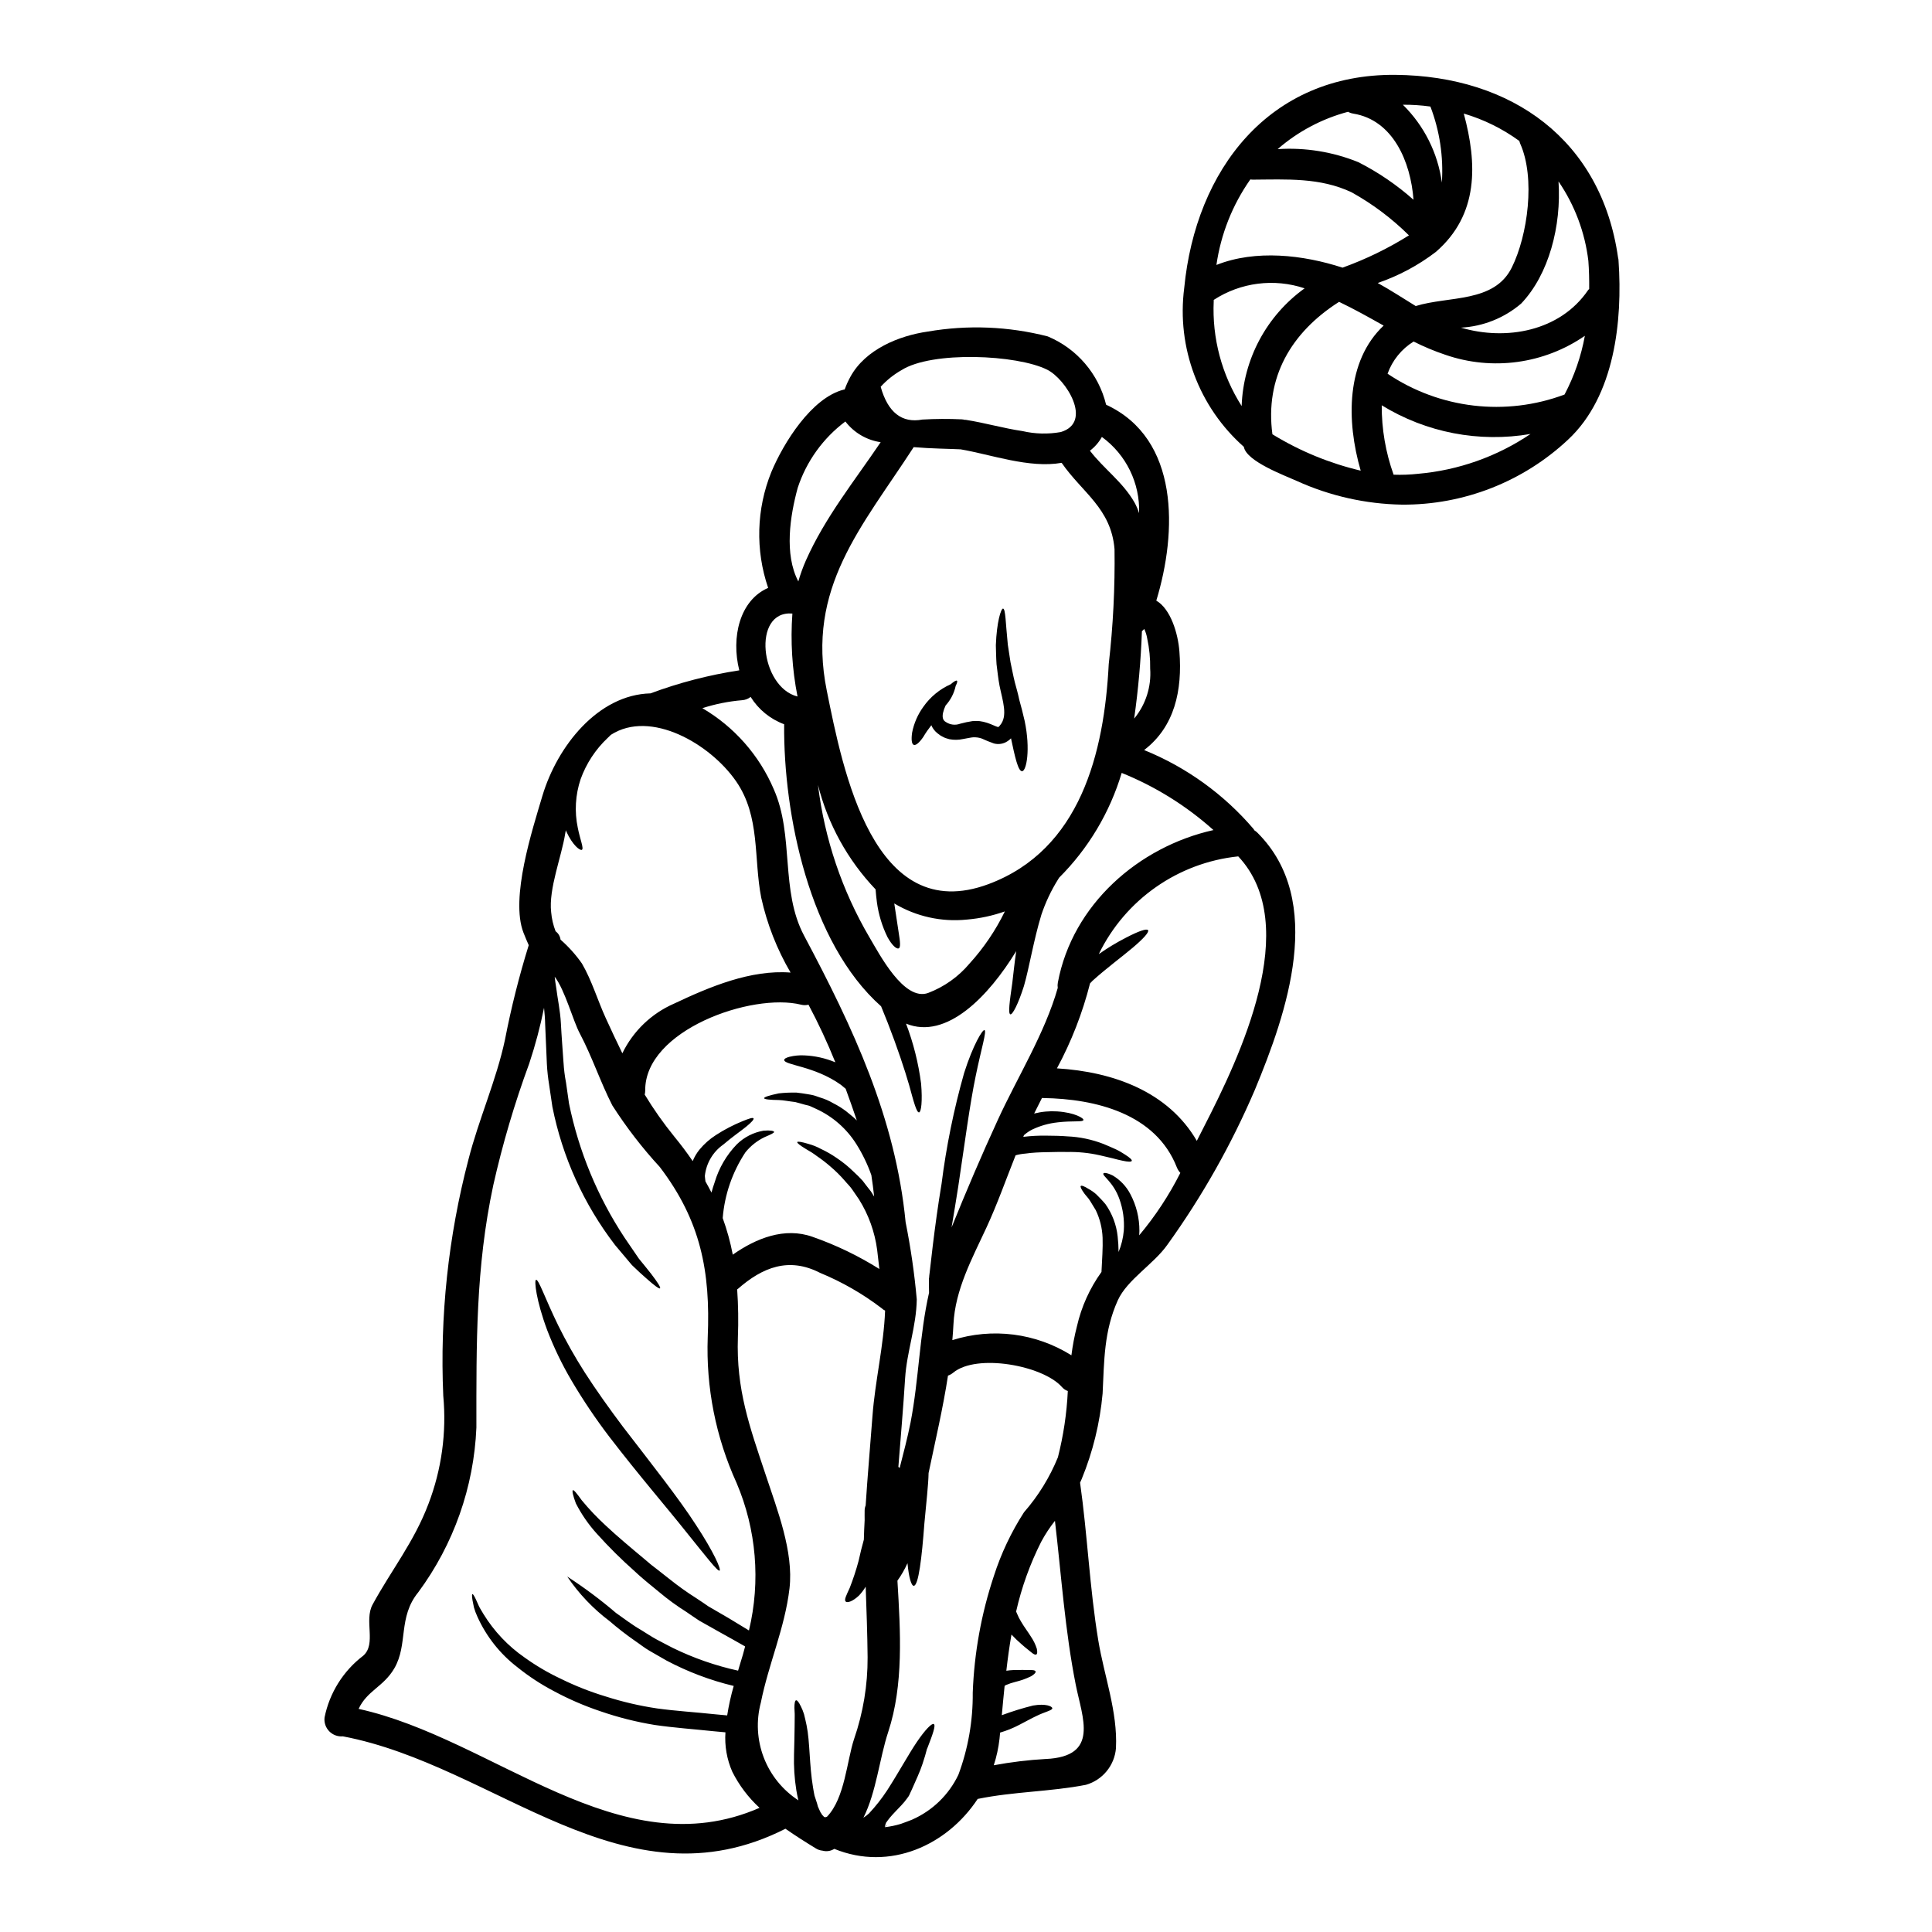
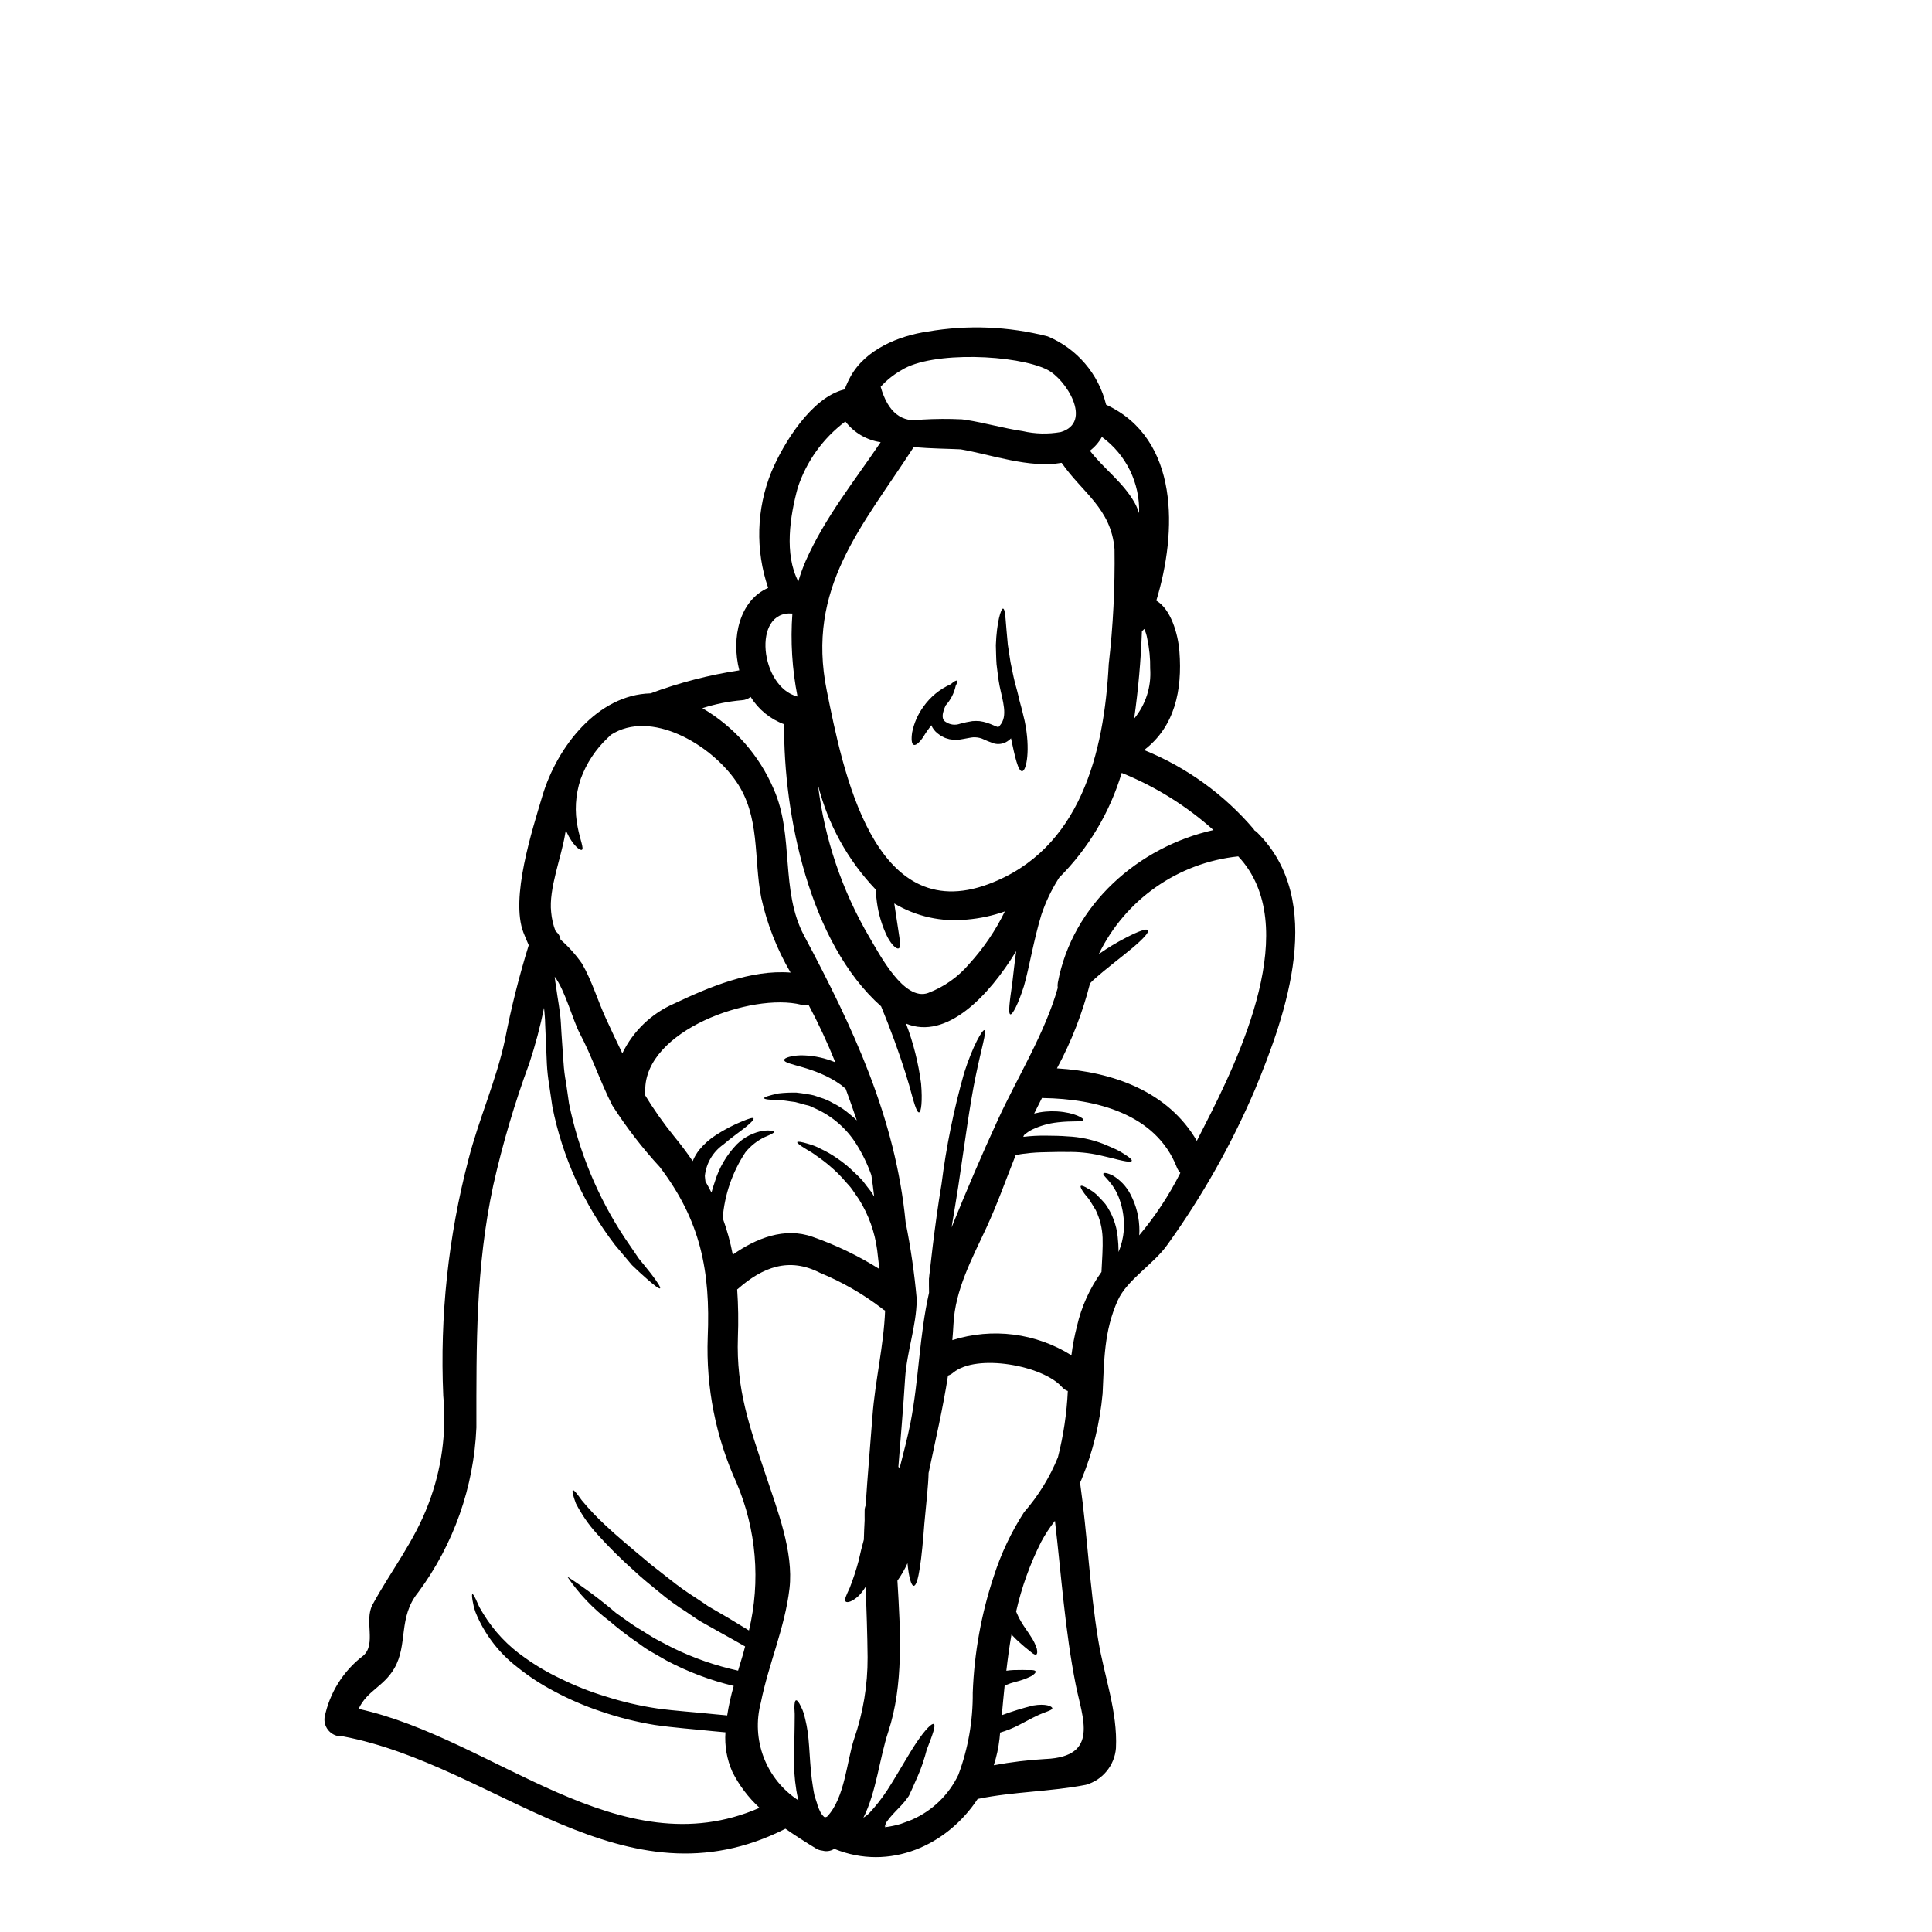
<svg xmlns="http://www.w3.org/2000/svg" fill="#000000" width="800px" height="800px" version="1.1" viewBox="144 144 512 512">
  <g>
-     <path d="m572.93 213.14c1.09 15.828-0.988 35.84-13.383 47.379-11.922 11.168-27.684 17.332-44.023 17.215-9.602-0.164-19.07-2.293-27.82-6.262-3.223-1.465-13.406-5.195-14.07-9.055-11.922-10.551-17.844-26.324-15.801-42.113 3.039-31.309 22.461-56.758 55.965-56.469 30.941 0.293 54.578 17.32 59 48.395 0.086 0.297 0.133 0.602 0.133 0.91zm-7.781 7.434c0.023-2.481-0.027-4.934-0.215-7.434-0.902-7.555-3.617-14.777-7.91-21.055 0.789 11.754-2.535 24.652-9.914 32.379h-0.004c-4.469 3.812-10.07 6.047-15.934 6.367 11.941 3.519 26.25 0.988 33.684-9.938 0.09-0.113 0.188-0.219 0.293-0.32zm-6.527 27.98c2.574-4.883 4.391-10.129 5.383-15.562-10.82 7.461-24.543 9.328-36.961 5.035-2.887-0.969-5.703-2.144-8.422-3.516-3.199 1.977-5.633 4.984-6.902 8.527 13.824 9.305 31.293 11.359 46.902 5.516zm-13.992-33.633c4.266-8.582 6.297-23.82 2.238-32.855-0.105-0.238-0.156-0.48-0.238-0.719h-0.004c-4.449-3.242-9.426-5.695-14.707-7.25 3.57 13.246 4.023 26.766-7.406 36.668-4.656 3.559-9.859 6.34-15.402 8.234 3.438 1.895 6.715 4.051 10.07 6.106 8.793-2.719 20.762-0.773 25.449-10.184zm4.988 44.082-0.004 0.004c-13.633 2.344-27.652-0.355-39.441-7.598-0.031 6.266 1.031 12.492 3.148 18.391 2.172 0.078 4.344-0.004 6.504-0.242 10.664-0.93 20.918-4.562 29.789-10.555zm-23.508-66.621c0.453-6.859-0.582-13.73-3.039-20.148-2.418-0.336-4.859-0.496-7.301-0.48 5.633 5.543 9.27 12.797 10.34 20.629zm-7.516 4.555c-0.746-10.043-5.41-21.129-15.965-22.828v-0.004c-0.484-0.074-0.957-0.234-1.383-0.48-6.894 1.832-13.273 5.215-18.656 9.895 7.305-0.473 14.621 0.711 21.402 3.461 5.273 2.684 10.18 6.027 14.602 9.957zm-1.199 9.445c-4.519-4.481-9.629-8.32-15.191-11.414-8.395-3.969-17.238-3.41-26.277-3.356l0.004-0.004c-0.195 0-0.391-0.02-0.586-0.051-4.734 6.742-7.812 14.504-8.98 22.66 10.391-4.133 22.969-2.691 33.418 0.715 6.16-2.215 12.066-5.086 17.613-8.562zm-12.793 62.359c-3.836-13.195-3.918-29.047 6.078-38.453-3.891-2.184-7.832-4.398-11.809-6.297-12.766 8.129-19.68 20.094-17.668 35.098v-0.004c0.066 0.051 0.137 0.098 0.211 0.133 7.18 4.375 15.004 7.582 23.188 9.512zm-14.863-48.328c-8.078-2.707-16.949-1.578-24.09 3.066v0.32c-0.457 9.809 2.129 19.523 7.402 27.809 0.434-12.422 6.598-23.941 16.688-31.195z" />
    <path d="m477.21 364.66c18.176 18.066 7.781 47.836-0.664 68.168-6.195 14.477-13.961 28.23-23.156 41.012-3.625 5.172-10.66 9.246-13.164 14.766-3.676 8.156-3.598 15.961-4.023 24.703v-0.004c-0.707 7.785-2.574 15.422-5.543 22.652-0.133 0.32-0.297 0.637-0.43 0.961 1.969 13.883 2.535 27.945 4.824 41.785 1.543 9.379 5.168 18.945 4.688 28.539h0.004c-0.355 4.598-3.535 8.488-7.969 9.754-9.445 1.84-19.105 1.781-28.617 3.727h-0.055c-8.102 12.312-23.289 19.242-38 13.246-0.059 0.039-0.121 0.074-0.188 0.105-0.891 0.508-1.945 0.641-2.934 0.371-0.621-0.055-1.223-0.254-1.754-0.586-2.664-1.625-5.41-3.356-8.078-5.223-42.852 21.719-76.531-16.758-117.29-24.488-1.348 0.117-2.68-0.379-3.621-1.352s-1.391-2.316-1.227-3.66c1.316-6.519 4.961-12.336 10.254-16.363 3.543-3.117 0.16-9.324 2.481-13.562 4.984-9.141 11.02-16.652 14.789-26.648v0.004c3.496-9.129 4.84-18.941 3.934-28.676-0.926-21.09 1.324-42.199 6.676-62.621 2.719-10.66 7.406-21.055 9.676-31.738v-0.004c1.641-8.457 3.742-16.82 6.297-25.047-0.453-0.984-0.883-2.051-1.387-3.301-3.574-9.168 2.363-27.344 5.008-36.27 3.938-13.16 14.711-26.809 28.648-27.16h0.004c7.613-2.836 15.496-4.879 23.527-6.102-2.211-8.742 0.105-18.574 7.648-21.852-3.422-10.012-3.117-20.922 0.855-30.727 3.223-7.703 10.66-19.68 19.211-21.824 0.07 0.004 0.145-0.004 0.211-0.027 0.426-1.176 0.941-2.32 1.547-3.414 3.973-7.219 12.844-10.844 20.492-11.938 10.559-1.816 21.383-1.383 31.766 1.281 7.746 3.227 13.496 9.949 15.48 18.105 19.512 9.016 18.844 33.754 13.301 51.918 3.809 2.211 5.781 8.742 6.129 13.535 0.789 10.184-1.223 19.852-9.352 26.062v0.004c11.215 4.551 21.168 11.734 29.02 20.941 0.074 0.102 0.137 0.211 0.188 0.324 0.285 0.18 0.551 0.391 0.797 0.621zm-14.094 77.848c9.309-18.18 26.234-53.25 9.031-71.559-15.969 1.664-29.945 11.457-36.957 25.902 2.309-1.625 4.731-3.09 7.246-4.375 3.277-1.703 5.465-2.477 5.809-1.969 0.348 0.508-1.223 2.238-4.023 4.613-2.797 2.375-6.93 5.406-10.66 8.766-0.238 0.238-0.48 0.48-0.691 0.719v0.004c-1.988 7.836-4.934 15.398-8.77 22.516 14.957 0.906 29.5 6.18 37.07 19.211 0.664-1.328 1.332-2.609 1.945-3.828zm-6.297 12.34c-0.398-0.43-0.715-0.926-0.934-1.465-5.57-14.285-21.559-18.176-35.426-18.391-0.105 0-0.211-0.027-0.32-0.027-0.691 1.387-1.387 2.754-2.078 4.133h0.004c2-0.508 4.066-0.695 6.125-0.562 4.637 0.297 7.113 1.844 6.926 2.293-0.16 0.586-2.754 0.133-6.848 0.609l0.004 0.004c-2.332 0.25-4.602 0.891-6.715 1.895-0.793 0.398-1.523 0.902-2.188 1.488-0.055 0.156-0.117 0.305-0.188 0.453 2.031-0.246 4.082-0.352 6.129-0.316 1.969 0.027 3.652 0.027 5.547 0.188 3.266 0.137 6.488 0.812 9.539 1.996 1.273 0.535 2.426 1.016 3.383 1.469 0.957 0.453 1.73 0.957 2.363 1.359 1.25 0.789 1.918 1.387 1.785 1.676-0.129 0.293-0.988 0.27-2.453-0.051-0.719-0.133-1.602-0.375-2.641-0.641-1.039-0.27-2.129-0.477-3.356-0.789h-0.004c-2.863-0.652-5.801-0.945-8.738-0.879-1.574-0.055-3.574 0.023-5.41 0.051-1.84 0.027-3.754 0.105-5.598 0.375-0.875 0.066-1.738 0.215-2.582 0.453-2.559 6.422-4.848 12.949-7.754 19.215-3.785 8.152-8.266 16.387-8.715 25.551-0.055 1.414-0.188 2.797-0.297 4.211l0.004 0.004c10.598-3.359 22.133-1.887 31.551 4.019 0.328-2.594 0.816-5.164 1.469-7.699 1.184-5.18 3.394-10.074 6.5-14.387 0.16-3.328 0.395-6.367 0.297-9.055-0.098-2.543-0.715-5.035-1.816-7.328-0.559-0.906-1.09-1.758-1.516-2.481-0.426-0.719-1.121-1.387-1.496-1.918-0.789-1.094-1.145-1.785-0.957-2 0.188-0.211 0.934 0.055 2.078 0.789h0.004c0.723 0.391 1.402 0.867 2.019 1.414 0.719 0.719 1.574 1.574 2.426 2.586 1.805 2.543 2.926 5.508 3.25 8.605 0.152 1.363 0.23 2.734 0.242 4.102 0.754-1.816 1.219-3.738 1.387-5.699 0.184-2.812-0.203-5.633-1.148-8.289-1.625-4.609-4.609-6.184-4.262-6.82 0.105-0.27 1.012-0.188 2.481 0.531 1.984 1.176 3.602 2.887 4.664 4.934 1.598 3.008 2.418 6.367 2.398 9.777 0 0.375-0.027 0.746-0.055 1.148h-0.004c4.262-5.074 7.918-10.625 10.902-16.539zm-12.23-120.44c3.051-3.707 4.562-8.445 4.219-13.234 0.047-2.68-0.219-5.352-0.785-7.969-0.148-0.879-0.41-1.73-0.789-2.531-0.18 0.219-0.383 0.418-0.613 0.586-0.277 7.742-0.965 15.461-2.051 23.133zm0.086-57.211c0.492 0.891 0.891 1.828 1.199 2.797 0.262-7.949-3.43-15.516-9.863-20.199-0.793 1.422-1.871 2.664-3.168 3.648 3.703 4.836 8.715 8.27 11.832 13.754zm20.918 86.793h0.004c-7.172-6.426-15.406-11.559-24.336-15.16-3.137 10.484-8.832 20.023-16.574 27.762-0.105 0.188-0.211 0.324-0.32 0.508h0.004c-1.828 2.926-3.301 6.059-4.398 9.328-2.078 6.848-3.172 13.855-4.613 18.867-1.543 4.875-3.035 7.648-3.598 7.516-0.637-0.184-0.211-3.328 0.508-8.312 0.297-2.363 0.559-5.223 1.039-8.445-7.273 11.938-18.469 23.617-29.207 19.211l0.004-0.004c1.953 5.129 3.293 10.469 3.996 15.91 0.395 4.664 0.027 7.516-0.531 7.621-0.664 0.105-1.414-2.754-2.613-7.141-1.223-4.262-3.195-10.156-5.699-16.602-0.586-1.492-1.18-2.961-1.758-4.367-18.977-16.844-25.902-50.871-25.691-74.75h-0.004c-3.68-1.363-6.801-3.91-8.875-7.242-0.656 0.52-1.457 0.824-2.293 0.875-3.57 0.301-7.09 1.008-10.5 2.106 8.449 4.949 15.086 12.484 18.926 21.492 5.465 12.34 1.652 26.836 8.047 38.824 12.953 24.332 24.199 48.234 26.891 75.922 1.352 6.754 2.34 13.578 2.953 20.441-0.105 7.195-2.637 13.805-3.09 20.918-0.48 7.832-1.18 15.668-1.785 23.473v0.004c0.121 0.078 0.238 0.168 0.348 0.266 1.016-3.996 2.078-7.992 2.883-12.043 2.207-11.434 2.344-23.16 4.898-34.379 0-0.637-0.027-1.277-0.027-1.918v-1.816l0.055-0.348 0.027-0.426 0.105-0.828c0.27-2.238 0.531-4.609 0.828-7.141 0.609-4.961 1.359-10.609 2.316-16.312v0.012c1.254-9.961 3.258-19.812 5.996-29.473 2.398-7.516 4.875-11.512 5.383-11.352 0.664 0.211-0.828 4.875-2.316 12.152-1.547 7.406-2.906 17.773-4.637 29.367-0.586 3.731-1.18 7.328-1.758 10.766 3.891-9.621 7.992-19.238 12.312-28.617 5.168-11.246 12.391-22.785 15.828-34.855l-0.004-0.004c-0.07-0.469-0.062-0.945 0.027-1.41 3.863-20.668 21.398-35.992 41.254-40.414zm-27.766-43.988c1.16-10.121 1.676-20.301 1.535-30.484-0.906-10.82-8.555-14.957-14.016-22.863-8.559 1.52-18.734-2.211-26.766-3.574-3.195-0.156-7.781-0.184-12.441-0.586-13.691 21.129-28.551 37.254-23.035 64.516 4.234 20.945 12.285 62.672 42.852 51.293 24.379-9.082 30.672-34.852 31.871-58.301zm-16.656 290.15c14.262-0.668 9.676-10.82 7.914-19.68-2.852-14.363-3.809-28.938-5.512-43.434v-0.004c-1.379 1.746-2.602 3.609-3.652 5.57-2.961 5.859-5.188 12.062-6.637 18.465l0.215 0.508h0.004c0.305 0.77 0.68 1.508 1.117 2.211 0.828 1.414 1.867 2.754 2.609 3.973 0.668 0.98 1.191 2.059 1.547 3.195 0.16 0.828 0.133 1.336-0.133 1.492-0.27 0.156-0.742-0.051-1.359-0.586-0.613-0.535-1.414-1.09-2.481-2.051-0.965-0.828-1.887-1.711-2.754-2.637-0.559 3.172-0.988 6.367-1.359 9.594v-0.004c0.629-0.098 1.258-0.156 1.891-0.184 1.844-0.055 3.172-0.027 4.16 0 0.906-0.027 1.516 0.027 1.676 0.32 0.16 0.293-0.238 0.789-1.223 1.359v-0.004c-1.32 0.641-2.707 1.133-4.133 1.469-0.84 0.207-1.66 0.484-2.453 0.824-0.113 0.086-0.238 0.156-0.371 0.215-0.27 2.559-0.508 5.168-0.746 7.781 2.707-1.004 5.465-1.859 8.266-2.559 3.41-0.586 5.035 0.211 5.117 0.691 0.078 0.609-1.969 0.957-4.266 2.106-1.25 0.586-2.715 1.41-4.531 2.344-1.605 0.84-3.293 1.52-5.035 2.027-0.055 0.559-0.105 1.094-0.16 1.652-0.27 2.383-0.777 4.731-1.52 7.008 4.562-0.848 9.172-1.406 13.809-1.668zm3.938-351.65c8.66-2.586 1.332-14.098-3.598-16.531-7.969-4-30.566-5.012-38.617 0.129h-0.004c-2.055 1.168-3.91 2.652-5.5 4.398 1.918 6.82 5.621 9.699 11.055 8.688 3.481-0.203 6.965-0.223 10.445-0.055 0.27 0.016 0.531 0.062 0.789 0.133h0.27c5.066 0.789 9.992 2.238 15.055 2.984 3.309 0.766 6.742 0.852 10.086 0.254zm1.891 254.14h-0.004c-0.621-0.215-1.176-0.594-1.598-1.094-5.035-5.676-22.547-8.926-28.781-3.781v-0.004c-0.406 0.352-0.879 0.617-1.387 0.789-1.332 8.66-3.328 17.137-5.144 25.824-0.051 3.012-0.609 7.871-1.117 13.383-0.664 8.953-1.547 16.531-2.824 16.496-0.664-0.027-1.305-2.316-1.648-5.996-0.734 1.629-1.625 3.184-2.668 4.637 0.824 13.641 1.648 27.664-2.43 40.055-2.363 7.168-3.148 15.934-6.582 22.758h0.004c0.52-0.336 1.012-0.711 1.469-1.125 1.777-1.898 3.391-3.949 4.82-6.129 3.09-4.797 5.648-9.539 7.871-12.816 2.223-3.273 3.973-5.039 4.481-4.746 0.586 0.324-0.27 2.691-1.652 6.262-0.055 0.109-0.105 0.238-0.16 0.352-0.266 1.09-0.664 2.426-1.18 3.969-0.668 2.055-1.73 4.289-2.856 6.848l-0.453 0.961-0.211 0.48-0.027 0.051-0.027 0.027-0.129 0.238-0.109 0.133-0.184 0.27h-0.004c-0.488 0.688-1.02 1.336-1.602 1.945-1.066 1.145-2.16 2.211-3.066 3.301l-0.609 0.789c-0.094 0.164-0.211 0.316-0.344 0.453-0.133 0.293-0.238 0.719-0.375 1.066l-0.027 0.023h0.133l-0.027 0.082c-0.02 0.023-0.031 0.051-0.027 0.078 1.43-0.16 2.836-0.457 4.211-0.875 1.012-0.348 2-0.746 2.852-1.066 0.062-0.023 0.125-0.051 0.188-0.082 5.352-2.367 9.68-6.574 12.203-11.855 2.59-6.957 3.879-14.328 3.809-21.75 0.387-10.523 2.269-20.941 5.598-30.934 1.914-5.961 4.602-11.641 7.992-16.898 3.781-4.324 6.812-9.246 8.98-14.562 1.465-5.75 2.344-11.629 2.625-17.555zm-16.699-127.11c-3.234 1.145-6.606 1.871-10.023 2.16-6.719 0.703-13.488-0.797-19.285-4.266 0.453 3.012 0.879 5.731 1.18 7.781 0.371 2.293 0.559 3.938-0.027 4.133-0.586 0.195-1.73-0.789-2.934-2.961-1.441-2.926-2.394-6.066-2.824-9.301-0.156-1.18-0.266-2.289-0.348-3.383-7.391-7.758-12.648-17.297-15.266-27.688 1.727 14.258 6.371 28.012 13.645 40.398 2.613 4.398 9.145 17.055 15.562 14.738v-0.004c4.242-1.613 8.004-4.281 10.926-7.754 3.777-4.144 6.941-8.812 9.395-13.855zm-31.738 105.79c-0.344-0.156-0.66-0.375-0.934-0.641-4.996-3.812-10.469-6.957-16.281-9.352-8.266-4.262-15.246-1.52-21.824 4.262-0.047 0.047-0.102 0.082-0.164 0.105 0.293 4.231 0.355 8.473 0.191 12.711-0.48 13.828 3.09 23.637 7.379 36.48 2.984 9.055 7.434 20.305 6.297 30.059-1.223 10.473-5.543 19.988-7.598 30.273v-0.004c-1.281 4.82-1.004 9.918 0.785 14.57 1.789 4.652 5.008 8.617 9.188 11.336-0.027-0.051-0.027-0.105-0.055-0.156-0.211-0.828-0.348-1.68-0.508-2.535v-0.004c-0.504-3.133-0.707-6.309-0.613-9.484 0.078-2.797 0.133-5.301 0.156-7.406 0-1.012 0-1.945 0.027-2.754 0.027-0.812-0.078-1.574-0.078-2.184 0-1.227 0.133-1.969 0.453-2 0.32-0.031 0.719 0.508 1.25 1.598l0.004-0.004c0.332 0.66 0.609 1.348 0.828 2.051 0.238 0.883 0.453 1.867 0.691 2.988 0.906 4.367 0.691 10.445 1.703 16.441 0.133 0.746 0.238 1.492 0.395 2.184 0.238 0.691 0.453 1.359 0.664 2.027 0.055 0.293 0.238 0.789 0.238 0.879l0.453 1.012 0.238 0.508 0.184 0.27c0.133 0.184 0.215 0.426 0.375 0.531 0.27 0.32 0.43 0.48 0.508 0.453 0.051 0.105 0.293 0.055 0.637-0.078 0.027 0 0.027 0 0.027-0.027 4.723-4.902 5.25-14.844 7.168-20.598l0.004-0.004c2.398-6.953 3.606-14.258 3.574-21.613-0.055-6.297-0.297-12.496-0.508-18.734-0.508 0.852-1.105 1.641-1.785 2.363-1.703 1.598-3.062 1.969-3.492 1.598-0.531-0.426 0.188-1.754 1.039-3.621 0.922-2.352 1.711-4.754 2.363-7.195 0.453-2.027 0.906-3.938 1.387-5.598 0.055-1.73 0.105-3.441 0.211-5.172 0-0.852-0.023-1.703 0-2.559 0-0.457 0.094-0.91 0.266-1.332 0.508-7.941 1.227-15.855 1.816-23.797 0.676-9.078 2.992-18.621 3.34-27.848zm-1.52-11.02-0.586-5.066c-0.629-4.762-2.273-9.332-4.824-13.402-0.609-0.906-1.223-1.785-1.812-2.641-0.586-0.855-1.336-1.543-1.945-2.289-1.188-1.367-2.477-2.644-3.863-3.812-1.109-0.965-2.273-1.863-3.492-2.691-0.91-0.691-1.875-1.312-2.875-1.863-1.625-0.984-2.453-1.625-2.363-1.867 0.09-0.238 1.145-0.078 2.984 0.48 1.129 0.309 2.219 0.746 3.25 1.305 1.461 0.68 2.863 1.48 4.184 2.398 1.637 1.086 3.16 2.324 4.559 3.703 0.828 0.746 1.613 1.535 2.363 2.363 0.691 0.934 1.438 1.867 2.184 2.824 0.293 0.426 0.559 0.906 0.855 1.359-0.215-1.918-0.453-3.836-0.746-5.703h-0.004c-1.008-2.856-2.328-5.586-3.938-8.152-2.594-4.148-6.359-7.434-10.82-9.445-0.48-0.211-0.934-0.426-1.387-0.637s-0.961-0.27-1.414-0.395c-0.906-0.238-1.781-0.531-2.609-0.719-1.68-0.184-3.148-0.504-4.328-0.531-2.426-0.027-3.859-0.188-3.918-0.48-0.055-0.293 1.277-0.746 3.836-1.277l0.004-0.004c1.574-0.18 3.16-0.25 4.746-0.211 0.934 0.078 1.922 0.27 2.984 0.426 0.535 0.105 1.094 0.16 1.625 0.32 0.531 0.156 1.094 0.375 1.652 0.562v-0.004c1.203 0.355 2.359 0.855 3.438 1.492 1.223 0.609 2.379 1.332 3.465 2.156 0.906 0.789 1.918 1.492 2.82 2.426-0.934-2.754-1.918-5.57-2.957-8.391-0.395-0.348-0.828-0.691-1.25-1.039-7.012-5.039-15.109-5.199-15.031-6.613 0-0.32 0.508-0.582 1.387-0.824 1.273-0.312 2.586-0.438 3.894-0.375 2.84 0.117 5.641 0.738 8.266 1.84-2.102-5.211-4.477-10.309-7.117-15.27-0.641 0.16-1.305 0.16-1.945 0-13.031-3.25-41.52 6.738-41.328 22.781v0.004c-0.004 0.348-0.047 0.699-0.133 1.039 2.348 3.867 4.957 7.57 7.809 11.086 1.812 2.211 3.438 4.367 4.898 6.527 0-0.023 0.027-0.023 0.027-0.023 0.441-1.078 1.035-2.082 1.762-2.988 1.25-1.52 2.734-2.832 4.394-3.891 2.234-1.445 4.598-2.676 7.062-3.676 1.707-0.691 2.691-1.016 2.879-0.746 0.184 0.27-0.531 1.066-1.969 2.238s-3.676 2.691-6.047 4.723c-2.75 1.938-4.531 4.969-4.875 8.312 0.023 0.457 0.105 0.961 0.156 1.441 0.559 0.988 1.094 1.969 1.598 2.961 0.27-0.961 0.535-1.895 0.855-2.754v-0.004c1.125-3.769 3.141-7.219 5.879-10.047 1.934-1.887 4.398-3.144 7.062-3.598 1.785-0.156 2.754 0.055 2.797 0.324s-0.879 0.691-2.453 1.359v-0.004c-1.996 0.949-3.75 2.332-5.141 4.051-3.449 5.207-5.523 11.203-6.023 17.43 1.148 3.156 2.039 6.398 2.668 9.699 6.152-4.328 13.723-7.379 21.156-4.723 6.199 2.168 12.137 5.027 17.695 8.523zm-19.48-187.75c5.062-11.414 12.871-21.078 19.824-31.363h0.004c-3.715-0.543-7.07-2.512-9.355-5.492-5.918 4.426-10.328 10.566-12.633 17.586-2.023 7.434-3.625 17.59 0.16 24.797h0.004c0.539-1.883 1.207-3.731 1.996-5.527zm-3.574 14.043c-10.793-0.879-8.527 19.535 1.363 21.988v-0.004c-1.434-7.234-1.891-14.625-1.359-21.98zm-31.359 103.38c9.406-4.453 20.328-9.055 30.883-8.234-3.609-6.168-6.234-12.859-7.777-19.836-2.055-10.473-0.188-21.508-6.664-30.859-6.875-9.941-22.652-19.082-33.176-12.312-0.27 0.266-0.559 0.531-0.855 0.828-3.215 3.027-5.668 6.769-7.168 10.922-1.395 4.156-1.652 8.609-0.75 12.898 0.641 3.223 1.68 5.547 1.066 5.836-0.48 0.211-2.363-1.094-4.102-4.848h0.004c-0.051-0.113-0.098-0.23-0.137-0.348l-0.16 0.852c-0.984 6.238-4.426 14.656-3.731 20.84 0.148 1.742 0.547 3.457 1.18 5.09 0.723 0.523 1.195 1.324 1.309 2.211 2.133 1.875 4.039 3.996 5.668 6.324 2.609 4.453 4.184 9.84 6.34 14.523 1.469 3.199 2.906 6.297 4.371 9.273 2.852-5.879 7.707-10.547 13.699-13.16zm19.852 166.12v-0.004c3.125-13.043 1.977-26.746-3.277-39.09-5.512-12.098-8.133-25.312-7.648-38.598 0.742-17.508-1.867-30.887-12.688-45.117h0.004c-4.668-5.066-8.883-10.535-12.598-16.336-3.172-6.207-5.356-12.898-8.609-19.055-1.816-3.383-3.918-11.484-6.664-15.055 0.105 0.934 0.211 1.867 0.395 2.879 0.348 2.797 1.09 6.262 1.25 9.512s0.453 6.769 0.691 10.367h0.004c0.105 1.789 0.328 3.57 0.664 5.328 0.262 1.816 0.523 3.652 0.789 5.512 2.594 12.691 7.594 24.766 14.734 35.574 1.387 2.051 2.664 3.918 3.785 5.543 1.277 1.547 2.363 2.906 3.25 4.027 1.73 2.262 2.582 3.621 2.363 3.836-0.219 0.215-1.52-0.746-3.648-2.641-1.066-0.934-2.363-2.106-3.809-3.516-1.336-1.574-2.856-3.363-4.508-5.356h0.004c-8.262-10.77-13.934-23.293-16.578-36.605-0.293-1.945-0.559-3.859-0.852-5.754h0.004c-0.309-1.855-0.516-3.723-0.613-5.598-0.16-3.625-0.297-7.141-0.453-10.496-0.027-1.574-0.16-2.988-0.297-4.371v-0.004c-1.008 5.008-2.324 9.945-3.934 14.793-3.875 10.516-7.055 21.281-9.516 32.215-4.688 21.93-4.477 42.16-4.477 64.246-0.664 15.754-6.027 30.949-15.398 43.629-5.441 6.66-2.641 13.805-6.367 20.195-2.883 4.902-7.195 5.863-9.445 10.715 35.867 7.871 69.074 42.449 106.25 26.223l-0.004-0.004c-2.965-2.723-5.414-5.965-7.219-9.562-1.441-3.285-2.062-6.867-1.816-10.445-1.066-0.105-2.129-0.188-3.223-0.297-5.328-0.559-10.367-0.906-15.508-1.652-4.883-0.797-9.688-2.008-14.363-3.621-4.238-1.418-8.348-3.191-12.289-5.305-3.473-1.812-6.758-3.965-9.809-6.426-4.543-3.504-8.156-8.07-10.523-13.301-0.375-0.809-0.688-1.645-0.934-2.5-0.133-0.746-0.27-1.359-0.375-1.867-0.16-1.039-0.188-1.598-0.027-1.652 0.16-0.055 0.453 0.426 0.906 1.359 0.211 0.48 0.48 1.066 0.789 1.758 0.309 0.691 0.789 1.363 1.25 2.184 2.793 4.539 6.492 8.449 10.871 11.484 3.012 2.164 6.215 4.047 9.57 5.625 3.824 1.887 7.801 3.457 11.883 4.691 4.481 1.438 9.07 2.508 13.723 3.195 4.797 0.664 10.129 0.988 15.375 1.547 1.066 0.105 2.082 0.211 3.148 0.293 0.414-2.637 0.992-5.246 1.73-7.809-6.199-1.484-12.191-3.75-17.824-6.738-1.547-0.883-3.012-1.73-4.453-2.559s-2.664-1.844-3.938-2.691h0.004c-2.32-1.613-4.555-3.348-6.691-5.195-4.371-3.289-8.16-7.277-11.219-11.809 4.516 2.926 8.832 6.148 12.922 9.645 2.078 1.441 4.238 3.148 6.797 4.609 1.277 0.789 2.559 1.652 3.938 2.402 1.379 0.746 2.852 1.492 4.328 2.262 5.508 2.688 11.312 4.711 17.297 6.023 0.215-0.691 0.43-1.387 0.613-2.051 0.48-1.465 0.879-2.934 1.25-4.367-2.078-1.18-4.234-2.402-6.504-3.652-1.465-0.828-2.93-1.652-4.449-2.504l-1.145-0.641-1.18-0.789c-0.746-0.508-1.52-1.012-2.266-1.547-2.555-1.602-4.996-3.383-7.301-5.328-1.117-0.906-2.211-1.812-3.277-2.691-0.531-0.477-1.09-0.934-1.625-1.387s-0.984-0.906-1.465-1.332c-3.547-3.137-6.91-6.473-10.074-9.992-2.199-2.426-4.074-5.133-5.57-8.051-0.789-2.106-1.039-3.356-0.789-3.492 0.25-0.133 1.066 0.883 2.363 2.691l0.004 0.004c1.945 2.352 4.047 4.57 6.297 6.637 2.852 2.691 6.445 5.703 10.5 9.09 0.504 0.426 1.039 0.852 1.543 1.305 0.508 0.375 1.039 0.789 1.547 1.199 1.09 0.855 2.211 1.73 3.328 2.613v-0.004c2.266 1.82 4.629 3.512 7.086 5.062l2.16 1.441 0.984 0.691 1.145 0.664c1.492 0.855 2.961 1.73 4.398 2.559 1.84 1.105 3.598 2.184 5.305 3.223z" />
    <path d="m415.55 335.08c1.574 7.516 0.48 13.191-0.664 13.297-1.066 0.105-1.922-3.809-2.961-8.715-0.402 0.422-0.871 0.773-1.387 1.039-0.973 0.492-2.094 0.609-3.148 0.32-1.098-0.379-2.172-0.816-3.223-1.305-0.359-0.121-0.723-0.211-1.094-0.27-0.395-0.051-0.789-0.066-1.184-0.051-0.562 0.027-1.652 0.293-2.664 0.453-1.191 0.262-2.426 0.277-3.625 0.051l-0.988-0.293-0.211-0.078c-0.293-0.133-0.184-0.105-0.27-0.133l-0.32-0.16-0.586-0.32c-0.211-0.133-0.531-0.395-0.789-0.586h0.004c-0.715-0.559-1.277-1.293-1.625-2.133-0.777 0.984-1.492 2.016-2.129 3.094-1.039 1.52-1.969 2.316-2.535 2.106-0.566-0.211-0.691-1.469-0.426-3.277 0.484-2.453 1.492-4.773 2.961-6.797 1.832-2.625 4.348-4.695 7.273-5.996 0.855-0.746 1.414-1.066 1.625-0.934 0.211 0.133 0.051 0.641-0.32 1.387-0.414 1.93-1.332 3.715-2.664 5.172-0.305 0.629-0.535 1.289-0.691 1.969-0.238 1.18-0.027 1.969 0.715 2.398v-0.004c1.117 0.773 2.543 0.953 3.816 0.48 1.066-0.293 2.152-0.523 3.25-0.691 0.637-0.055 1.277-0.055 1.918 0 0.676 0.09 1.348 0.242 1.996 0.453 1.223 0.395 2.363 1.012 2.879 1.117h0.078c0.172-0.109 0.32-0.254 0.43-0.426 2.184-2.508 0.715-6.477-0.109-10.551-0.371-1.922-0.559-3.938-0.789-5.676-0.129-1.816-0.129-3.492-0.184-5.039 0.238-6.234 1.359-9.676 1.895-9.699 0.691 0 0.691 3.891 1.277 9.566 0.211 1.441 0.453 2.988 0.715 4.664 0.375 1.68 0.668 3.414 1.148 5.328 0.371 1.359 0.824 2.934 1.18 4.637 0.465 1.684 0.973 3.551 1.426 5.602z" />
    <path d="m378.96 627.81c0.078-0.078 0.16-0.133 0.16-0.023z" />
    <path d="m378.8 627.84 0.156-0.027c-0.07 0.082-0.152 0.152-0.242 0.211h-0.184l0.078-0.105z" />
-     <path d="m328.46 548.16c4.637 7.062 6.715 11.75 6.238 12.07-0.477 0.324-3.652-3.809-8.797-10.184-5.141-6.477-12.594-15.082-20.383-25.234v0.004c-3.652-4.789-7.016-9.789-10.074-14.977-2.512-4.262-4.664-8.73-6.438-13.352-2.957-7.941-3.465-13.219-2.957-13.324 0.719-0.16 2.289 4.723 5.859 12.043v0.004c2.117 4.281 4.469 8.445 7.039 12.473 2.93 4.555 6.367 9.402 10.152 14.441 7.66 9.965 14.828 19 19.359 26.035z" />
  </g>
</svg>